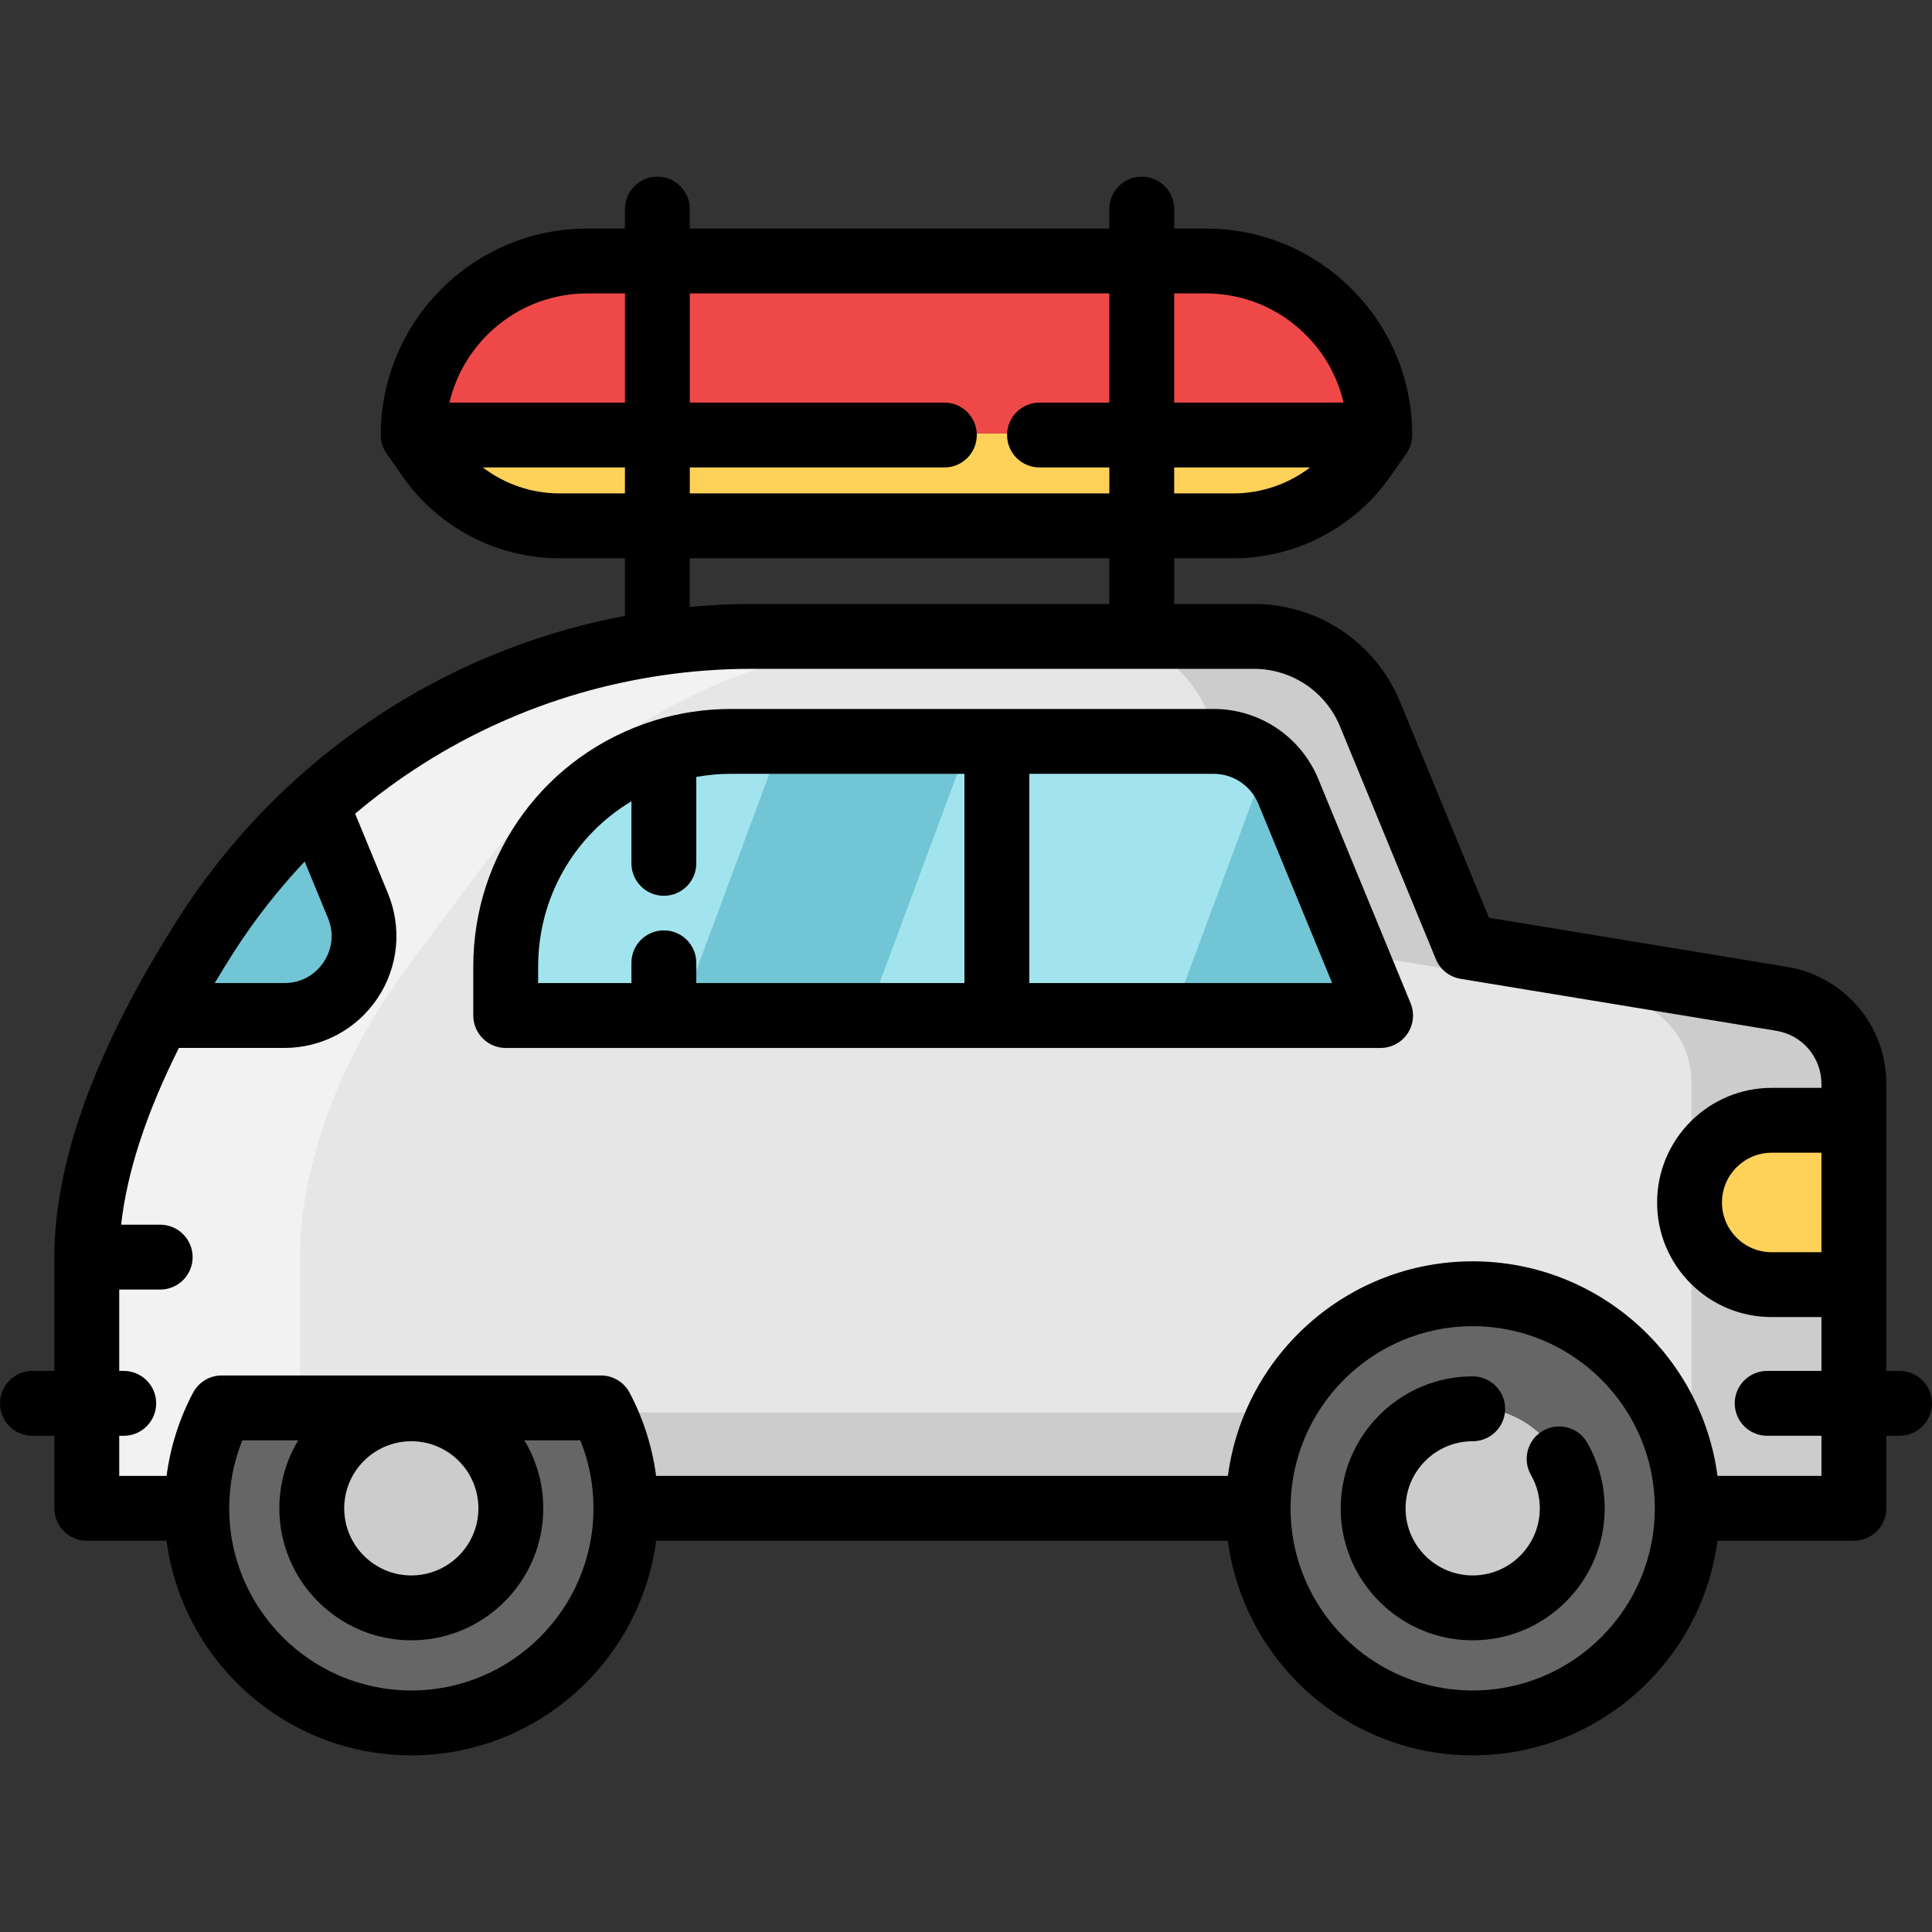
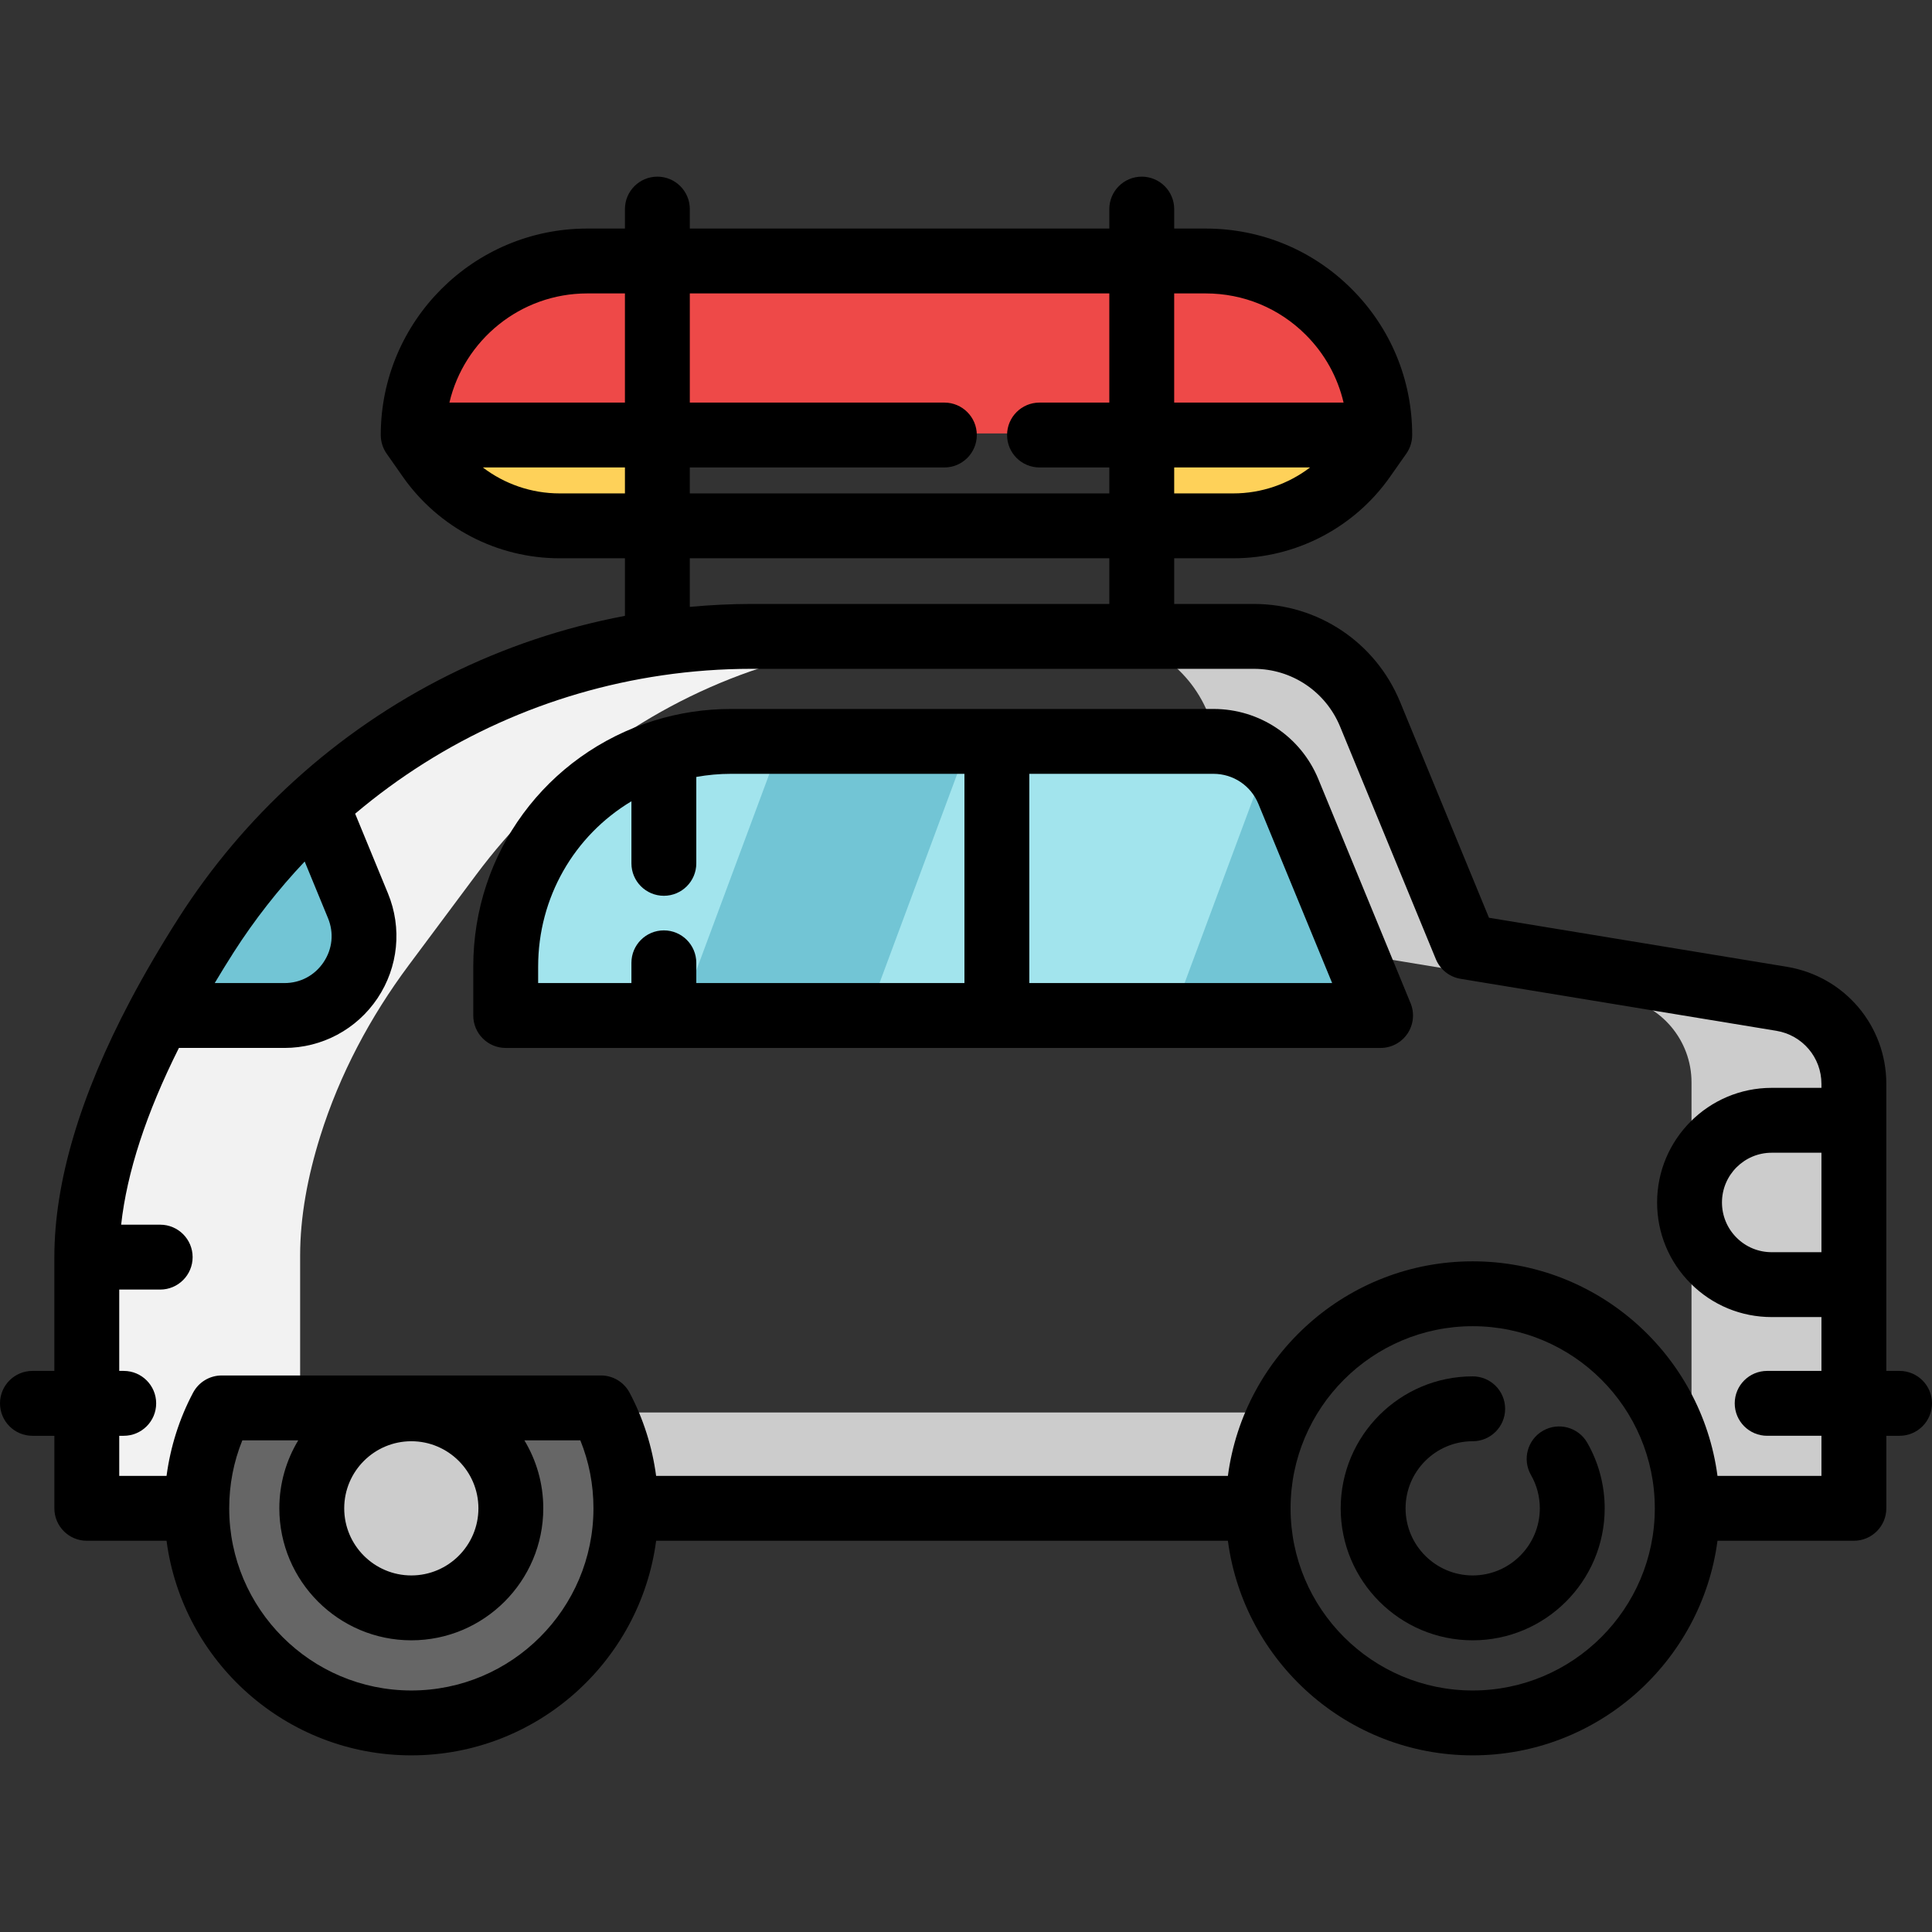
<svg xmlns="http://www.w3.org/2000/svg" id="Layer_1" x="0px" y="0px" viewBox="0 0 512.002 512.002" style="enable-background:new 0 0 512.002 512.002;" xml:space="preserve">
  <rect x="0" y="0" width="512.002" height="512.002" fill="#333333" stroke="none" />
-   <path style="fill:#E6E6E6;" d="M472.107,264.273l-83.69-13.776l-25.375-61.627c-5.146-12.481-17.318-20.642-30.819-20.642H199.076 c-8.413,0-16.733,0.619-24.917,1.822c-33.834,4.963-65.284,19.943-90.384,42.751l-41.662,55.897 c-11.266,21.318-19.163,43.564-19.163,64.034v66.567h29.146c0-9.616,2.395-18.67,6.613-26.613h100.493 c0.287,0.539,0.562,1.089,0.837,1.639c3.691,7.542,5.776,16.011,5.776,24.974h167.553c0-8.963,2.074-17.433,5.776-24.974 c9.238-18.877,28.642-31.885,51.083-31.885c31.404,0,56.859,25.467,56.859,56.859h44.16v-112.47 C491.247,275.654,483.144,266.107,472.107,264.273z" />
  <path style="fill:#CCCCCC;" d="M472.107,264.273l-83.69-13.776l-25.375-61.627c-5.146-12.481-17.318-20.642-30.819-20.642h-29.696 h-13.281c13.501,0,25.673,8.16,30.819,20.642l25.375,61.627l83.69,13.776c11.037,1.834,19.14,11.381,19.14,22.556v9.639v43.553 v31.461v27.817h42.978v-27.817v-31.461v-43.553v-9.639C491.247,275.654,483.144,266.107,472.107,264.273z" />
  <path style="fill:#F2F2F2;" d="M79.539,371.482v-38.751c0-10.235,1.975-20.915,5.357-31.699 c5.12-16.325,13.227-31.559,23.452-45.277l17.771-23.842c18.41-24.701,43.568-43.726,72.626-53.96 c10.328-3.637,21.041-6.297,32.003-7.905c8.183-1.203,16.504-1.822,24.917-1.822h-56.59c-8.413,0-16.733,0.619-24.917,1.822 c-33.834,4.963-65.284,19.943-90.384,42.751l-41.662,55.897c-11.266,21.318-19.163,43.564-19.163,64.034v38.751v27.817h29.146 c0-9.616,2.395-18.67,6.613-26.613h20.831V371.482z" />
-   <path style="fill:#FED159;" d="M491.247,296.468v43.553h-21.776c-6.006,0-11.461-2.441-15.393-6.372 c-3.943-3.943-6.384-9.387-6.384-15.404c0-12.023,9.754-21.776,21.776-21.776H491.247z" />
  <g>
    <path style="fill:#72C5D5;" d="M365.815,268.697h-231.85v-12.963c0-26.774,17.627-49.433,41.914-56.997 c5.123-1.593,10.533-2.51,16.149-2.648c0.539-0.023,1.077-0.034,1.616-0.034H321.54c8.699,0,16.527,5.249,19.839,13.284 L365.815,268.697z" />
    <path style="fill:#72C5D5;" d="M94.812,239.609c5.719,13.868-4.481,29.089-19.473,29.089H42.113 c3.851-7.278,8.092-14.453,12.539-21.41c8.252-12.883,18.074-24.447,29.123-34.487L94.812,239.609z" />
  </g>
  <g>
    <path style="fill:#FED159;" d="M365.597,114.864l-4.309,6.132c-7.885,11.244-20.756,17.937-34.487,17.937h-24.275v-24.069H365.597z " />
-     <rect x="174.154" y="114.867" style="fill:#FED159;" width="128.367" height="24.069" />
    <path style="fill:#FED159;" d="M174.159,114.864v24.069h-25.925c-13.731,0-26.602-6.693-34.487-17.937l-4.298-6.132H174.159z" />
  </g>
  <g>
    <path style="fill:#EE4948;" d="M365.597,114.864h-63.071v-46.12h16.951c12.733,0,24.264,5.158,32.607,13.501 C360.428,90.589,365.597,102.119,365.597,114.864z" />
    <rect x="174.154" y="68.744" style="fill:#EE4948;" width="128.367" height="46.12" />
    <path style="fill:#EE4948;" d="M109.448,114.864c0-25.478,20.653-46.12,46.12-46.12h18.59v46.12H109.448z" />
  </g>
  <g>
-     <path style="fill:#CCCCCC;" d="M390.227,372.926c14.567,0,26.384,11.805,26.384,26.372c0,14.579-11.817,26.384-26.384,26.384 s-26.384-11.805-26.384-26.384C363.843,384.732,375.66,372.926,390.227,372.926z" />
    <path style="fill:#CCCCCC;" d="M108.956,372.926c14.567,0,26.372,11.805,26.372,26.372c0,14.579-11.805,26.384-26.372,26.384 c-14.579,0-26.384-11.805-26.384-26.384C82.572,384.732,94.377,372.926,108.956,372.926z" />
  </g>
-   <path style="fill:#666666;" d="M390.227,342.439c31.404,0,56.859,25.467,56.859,56.859c0,31.404-25.456,56.871-56.859,56.871 s-56.859-25.467-56.859-56.871C333.368,367.906,358.823,342.439,390.227,342.439z M416.611,399.299 c0-14.567-11.817-26.372-26.384-26.372s-26.384,11.805-26.384,26.372c0,14.579,11.817,26.384,26.384,26.384 C404.794,425.683,416.611,413.878,416.611,399.299z" />
  <path style="fill:#CCCCCC;" d="M339.144,374.325c-3.702,7.542-5.777,16.011-5.777,24.974H165.815c0-8.963-2.086-17.433-5.776-24.974 H339.144z" />
  <path style="fill:#666666;" d="M108.956,372.926c-14.579,0-26.384,11.805-26.384,26.372c0,14.579,11.805,26.384,26.384,26.384 c14.567,0,26.372-11.805,26.372-26.384C135.328,384.732,123.523,372.926,108.956,372.926z M58.709,372.686h100.493 c4.218,7.943,6.613,16.997,6.613,26.613c0,31.404-25.456,56.871-56.859,56.871s-56.859-25.467-56.859-56.871 C52.096,389.683,54.492,380.628,58.709,372.686z" />
  <g>
    <path style="fill:#A2E4ED;" d="M335.855,201.534l-24.963,67.163h-80.848l26.991-72.642h64.504 C326.938,196.056,332.004,198.073,335.855,201.534z" />
    <path style="fill:#A2E4ED;" d="M205.208,201.534l-24.963,67.163h-46.281v-12.963c0-26.774,17.627-49.433,41.914-56.997 c5.123-1.593,10.533-2.51,16.149-2.648C197.001,196.342,201.632,198.314,205.208,201.534z" />
  </g>
  <path d="M349.379,206.486c-4.658-11.301-15.564-18.604-27.786-18.604H193.696c-6.913,0-13.748,1.033-20.321,3.072 c-28.682,8.934-47.953,35.137-47.953,65.204v12.963c0,4.747,3.848,8.596,8.596,8.596h231.85c2.868,0,5.546-1.43,7.142-3.813 c1.597-2.383,1.898-5.404,0.807-8.055L349.379,206.486z M142.614,256.156c0-18.333,9.574-34.744,24.721-43.807v16.449 c0,4.747,3.848,8.596,8.596,8.596c4.748,0,8.596-3.849,8.596-8.596v-22.9c3.013-0.544,6.079-0.825,9.169-0.825h61.891v55.45h-71.06 v-5.364c0-4.747-3.848-8.596-8.596-8.596c-4.748,0-8.596,3.849-8.596,8.596v5.364h-24.721V256.156z M272.779,260.523v-55.45h48.815 c5.23,0,9.898,3.127,11.89,7.96l19.551,47.49H272.779z" />
  <path d="M408.905,379.164c-4.117,2.363-5.539,7.617-3.176,11.734c1.531,2.668,2.34,5.719,2.34,8.824 c0,9.809-7.979,17.788-17.788,17.788c-9.809,0-17.789-7.981-17.789-17.789c0-9.802,7.981-17.776,17.789-17.776 c4.748,0,8.596-3.849,8.596-8.596c0-4.747-3.848-8.596-8.596-8.596c-19.288,0-34.981,15.687-34.981,34.968 c0,19.288,15.692,34.98,34.981,34.98c19.287,0,34.98-15.692,34.98-34.98c0-6.102-1.599-12.112-4.621-17.381 C418.274,378.223,413.021,376.8,408.905,379.164z" />
  <path d="M503.404,363.308h-3.508v-76.057c0-15.449-11.073-28.501-26.34-31.038l-78.961-12.998l-23.553-57.201 c-6.503-15.771-21.719-25.961-38.767-25.961h-21.1v-12.103h15.68c16.517,0,32.04-8.073,41.521-21.59l4.309-6.132 c1.017-1.448,1.562-3.174,1.562-4.943c0-14.618-5.694-28.361-16.031-38.698c-10.33-10.33-24.069-16.018-38.685-16.018h-8.355v-5.158 c0-4.747-3.848-8.596-8.596-8.596s-8.596,3.849-8.596,8.596v5.158H182.809v-5.158c0-4.747-3.848-8.596-8.596-8.596 c-4.748,0-8.596,3.849-8.596,8.596v5.158h-9.994c-30.171,0-54.716,24.546-54.716,54.716c0,1.766,0.544,3.488,1.556,4.934 l4.299,6.134c9.484,13.523,25.007,21.598,41.524,21.598h17.329v15.261c-32.68,6.172-62.824,21.164-87.568,43.649 c-11.724,10.652-22.013,22.835-30.586,36.219c-4.789,7.491-9.127,14.9-12.896,22.023c-13.376,25.311-20.159,48.206-20.159,68.051 v30.155H8.596c-4.748,0-8.596,3.849-8.596,8.596c0,4.747,3.848,8.596,8.596,8.596h5.811v19.221c0,4.747,3.848,8.596,8.596,8.596 h21.132c4.225,32.048,31.696,56.871,64.874,56.871s60.65-24.823,64.874-56.871h151.524c4.225,32.048,31.696,56.871,64.874,56.871 c33.177,0,60.649-24.823,64.873-56.871h36.147c4.748,0,8.596-3.849,8.596-8.596V380.5h3.508c4.748,0,8.596-3.849,8.596-8.596 C512.002,367.157,508.151,363.308,503.404,363.308z M469.523,331.847c-3.52,0-6.827-1.368-9.315-3.856 c-2.493-2.493-3.866-5.804-3.866-9.325c0-7.268,5.913-13.18,13.18-13.18h13.18v26.361H469.523z M311.174,130.758v-6.877h36.008 c-5.771,4.399-12.896,6.877-20.329,6.877H311.174z M319.529,77.761c10.024,0,19.446,3.9,26.529,10.983 c5.017,5.015,8.429,11.205,10.002,17.944h-44.887V77.76h8.355V77.761z M293.982,77.761v28.928h-18.499 c-4.748,0-8.596,3.849-8.596,8.596c0,4.747,3.848,8.596,8.596,8.596h18.499v6.877H182.808v-6.877h67.461 c4.748,0,8.596-3.849,8.596-8.596c0-4.747-3.848-8.596-8.596-8.596h-67.461V77.761H293.982z M155.621,77.761h9.994v28.928h-46.515 C122.998,90.129,137.889,77.761,155.621,77.761z M148.286,130.758c-7.433,0-14.558-2.478-20.329-6.877h37.658v6.877H148.286z M293.982,147.95v12.103h-94.854c-5.432,0-10.889,0.279-16.321,0.774V147.95H293.982z M80.744,228.31l6.175,14.998 c1.613,3.911,1.189,8.167-1.163,11.681c-2.355,3.517-6.132,5.535-10.363,5.535H56.902c1.618-2.707,3.287-5.431,5.042-8.178 C67.452,243.747,73.758,235.707,80.744,228.31z M109.008,447.996c-26.613,0-48.264-21.656-48.264-48.275 c0-6.273,1.168-12.313,3.479-18.017h14.818c-3.179,5.265-5.013,11.43-5.013,18.017c0,19.288,15.692,34.98,34.98,34.98 c19.281,0,34.968-15.692,34.968-34.98c0-6.587-1.833-12.752-5.011-18.017h14.829c2.312,5.704,3.479,11.744,3.479,18.017 C157.273,426.339,135.621,447.996,109.008,447.996z M126.785,399.721c0,9.809-7.975,17.788-17.776,17.788 c-9.809,0-17.788-7.979-17.788-17.788c0-9.802,7.979-17.776,17.788-17.776C118.81,381.944,126.785,389.919,126.785,399.721z M390.281,447.996c-26.613,0-48.263-21.656-48.263-48.275c0-26.612,21.652-48.263,48.263-48.263s48.262,21.651,48.262,48.263 C438.543,426.339,416.892,447.996,390.281,447.996z M482.704,391.125h-27.551c-4.225-32.042-31.696-56.859-64.872-56.859 c-33.178,0-60.649,24.817-64.873,56.859h-151.53c-1.023-7.697-3.393-15.197-7.032-22.048c-1.492-2.809-4.413-4.564-7.592-4.564 H58.762c-3.179,0-6.1,1.756-7.592,4.564c-3.639,6.852-6.008,14.351-7.032,22.048h-12.54V380.5h1.192 c4.748,0,8.596-3.849,8.596-8.596s-3.848-8.596-8.596-8.596h-1.192v-21.559h10.854c4.748,0,8.596-3.849,8.596-8.596 c0-4.747-3.848-8.596-8.596-8.596H32.104c1.532-13.876,6.653-29.571,15.308-46.842h27.98c9.917,0,19.132-4.92,24.65-13.163 c5.516-8.24,6.551-18.631,2.772-27.794l-8.696-21.121c23.209-19.6,51.207-32.239,81.343-36.66 c7.811-1.148,15.774-1.731,23.666-1.731h133.146c10.056,0,19.035,6.015,22.871,15.318l25.375,61.627 c1.135,2.754,3.614,4.725,6.554,5.209l83.677,13.774c6.927,1.151,11.954,7.07,11.954,14.077v1.043h-13.18 c-16.747,0-30.372,13.625-30.372,30.372c0,8.113,3.162,15.742,8.902,21.482c5.733,5.733,13.358,8.891,21.47,8.891h13.18v14.269 h-14.384c-4.748,0-8.596,3.849-8.596,8.596s3.848,8.596,8.596,8.596h14.384v10.623H482.704z" />
  <g> </g>
  <g> </g>
  <g> </g>
  <g> </g>
  <g> </g>
  <g> </g>
  <g> </g>
  <g> </g>
  <g> </g>
  <g> </g>
  <g> </g>
  <g> </g>
  <g> </g>
  <g> </g>
  <g> </g>
</svg>